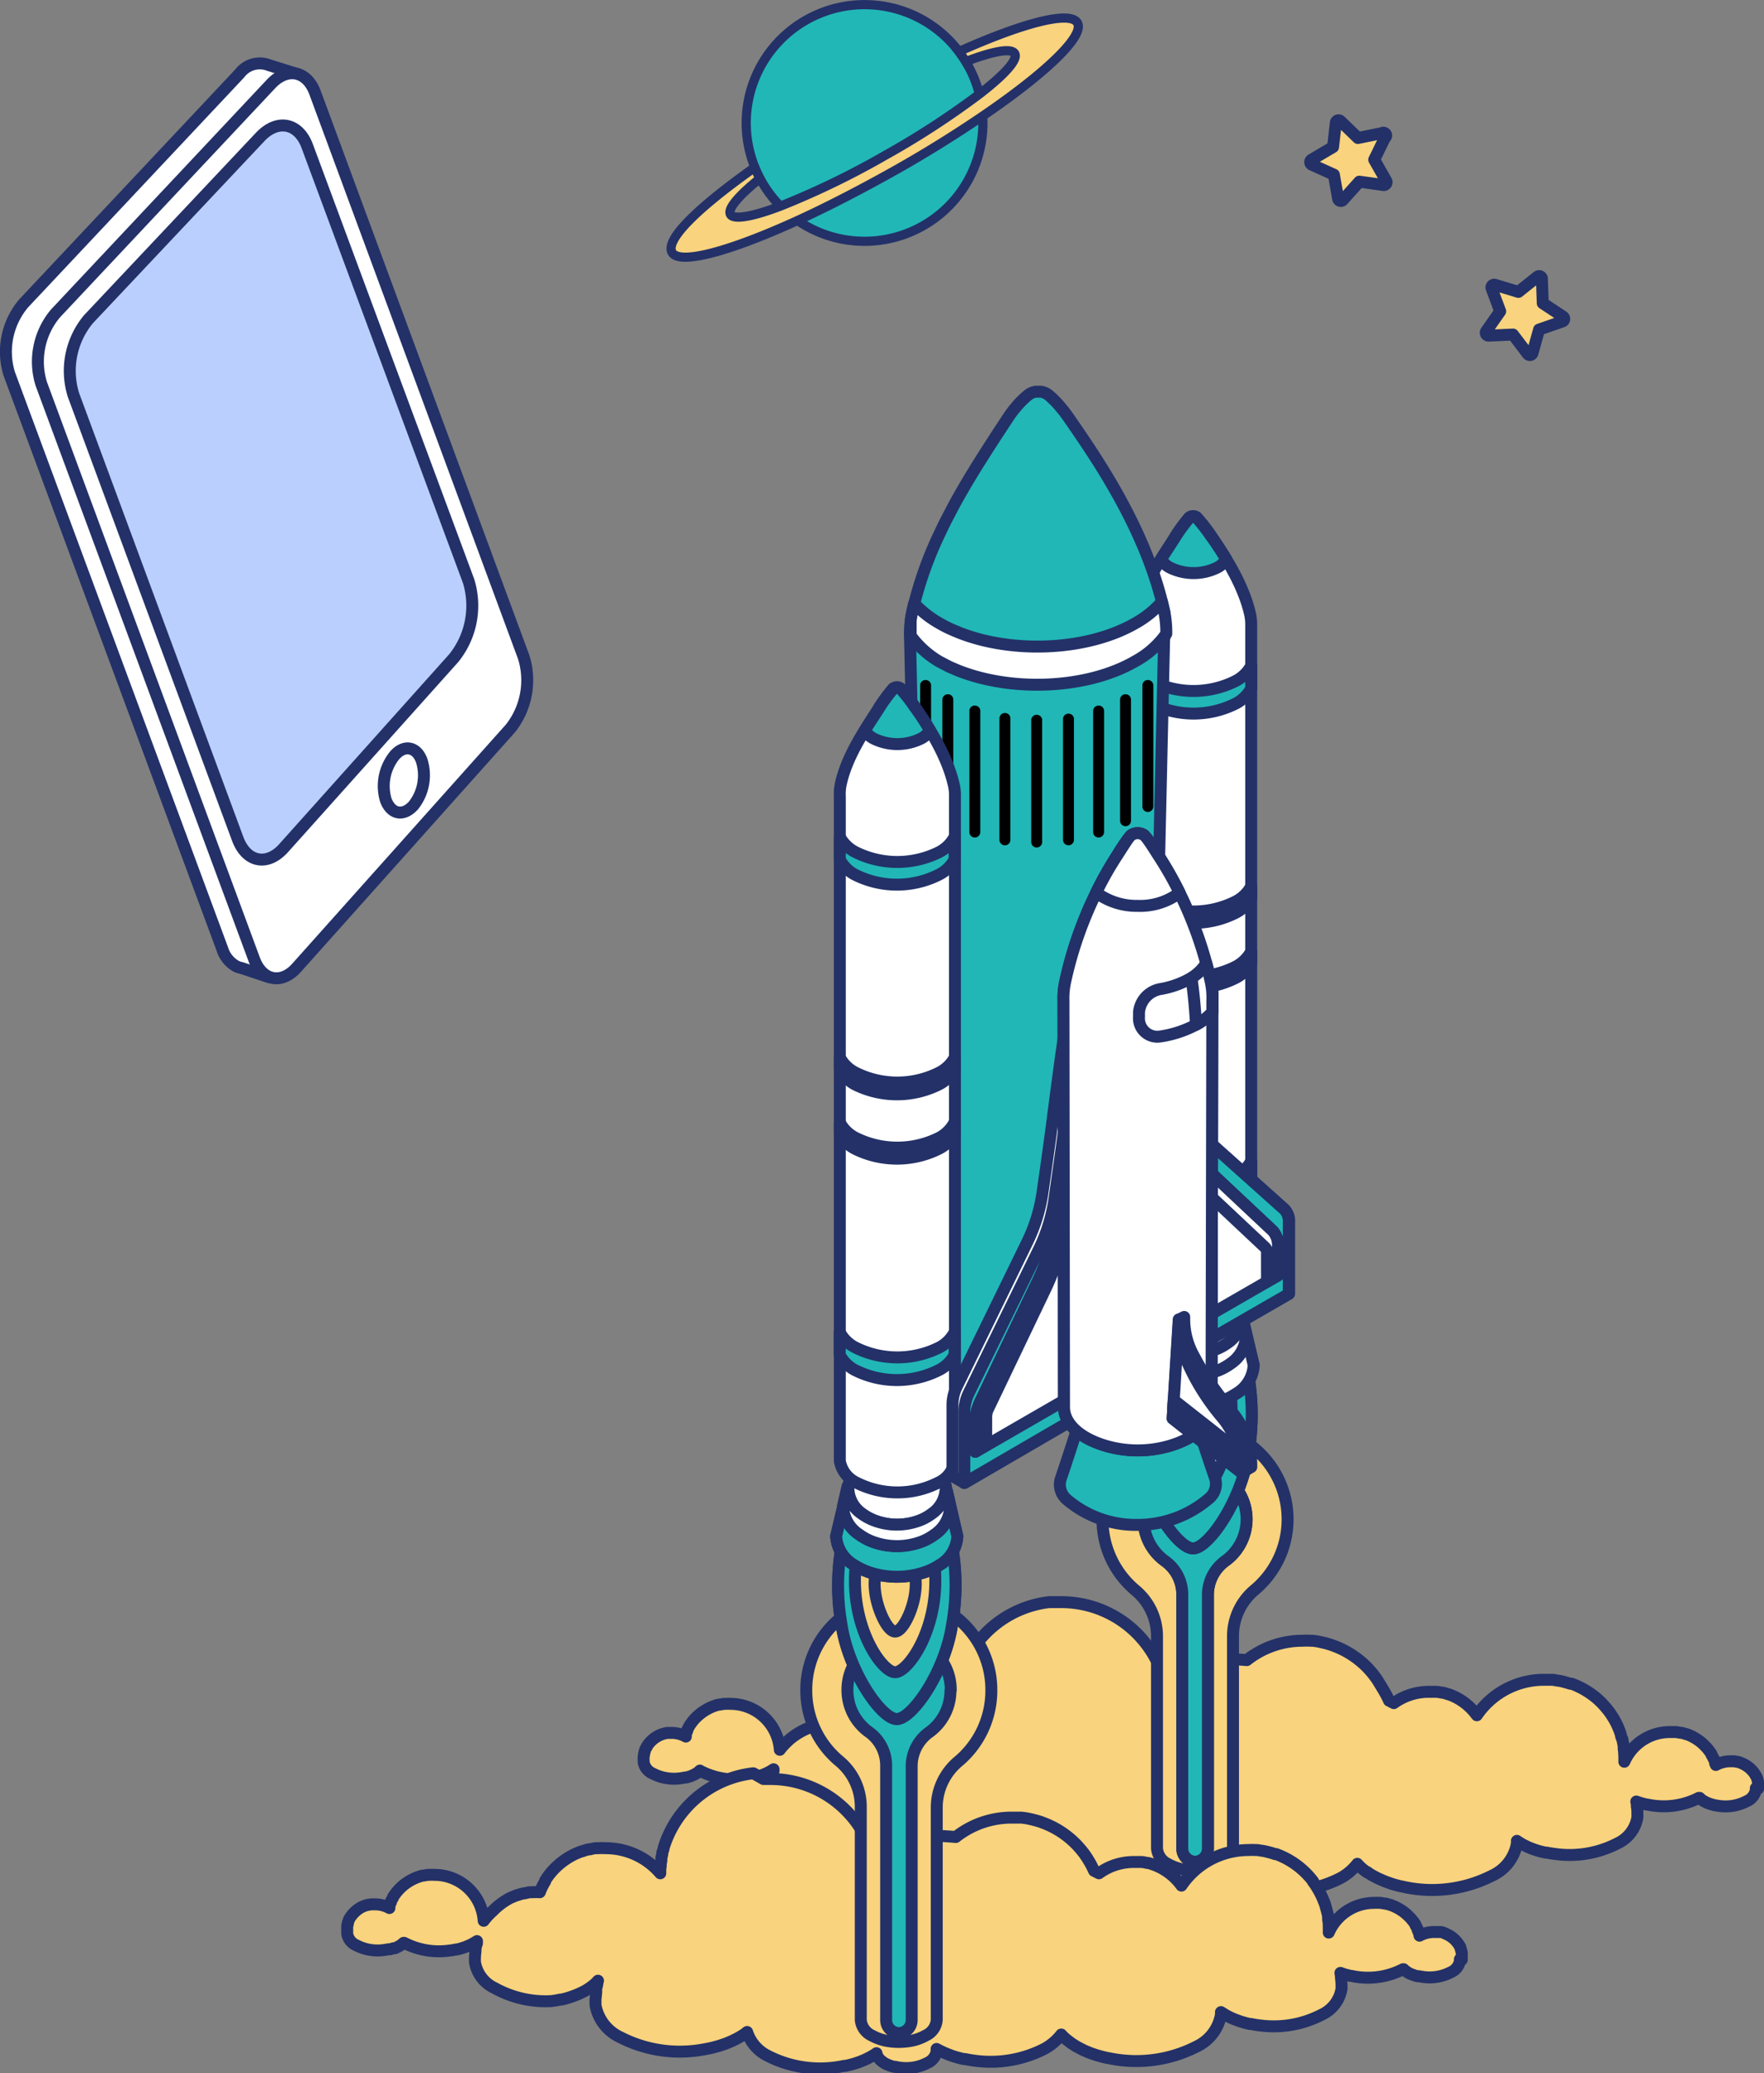
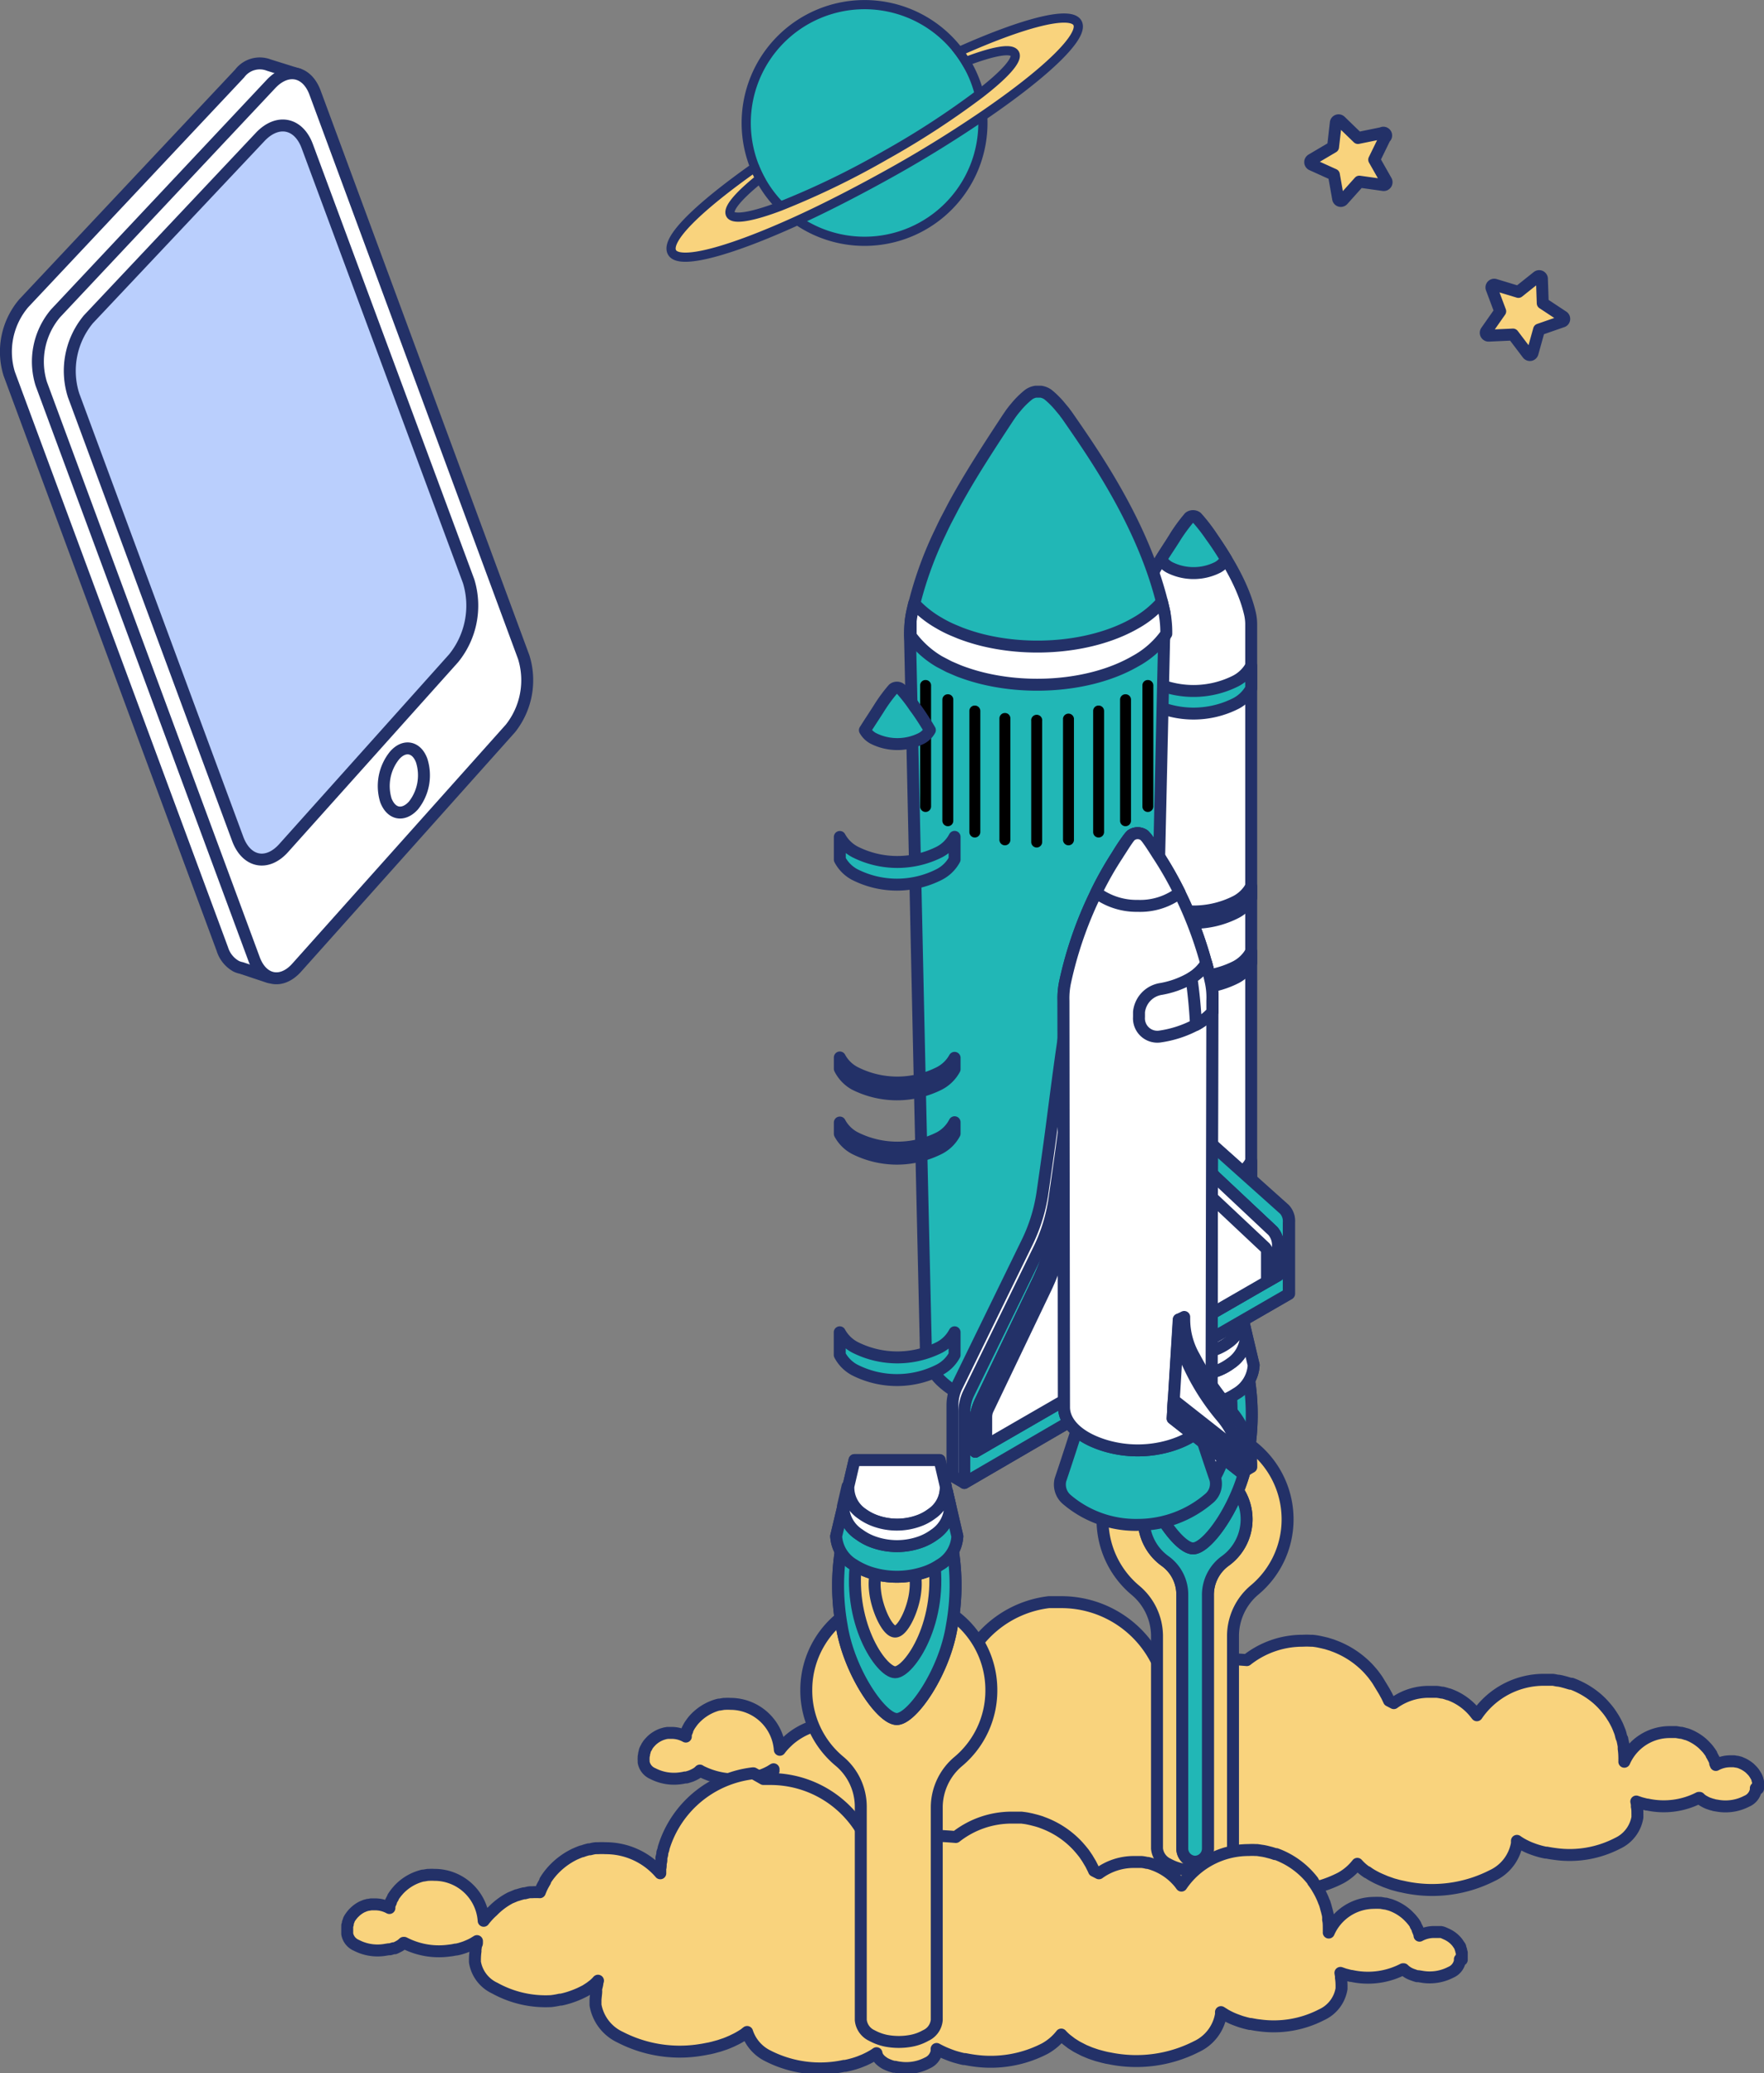
<svg xmlns="http://www.w3.org/2000/svg" viewBox="0 0 191.98 225.64">
  <rect x="0" y="0" width="191.98" height="225.64" fill="#808080" stroke="none" />
  <defs>
    <style>.cls-1,.cls-8,.cls-9{fill:#f9d37d;}.cls-1,.cls-2,.cls-3,.cls-4,.cls-6,.cls-7,.cls-8,.cls-9{stroke:#233168;}.cls-1,.cls-2,.cls-3{stroke-linecap:round;}.cls-1,.cls-2,.cls-3,.cls-4,.cls-6,.cls-9{stroke-linejoin:round;stroke-width:1.3px;}.cls-2,.cls-4{fill:#fff;}.cls-3,.cls-7{fill:#21b7b6;}.cls-5{fill:#bacffd;}.cls-6{fill:none;}.cls-7,.cls-8{stroke-miterlimit:10;}</style>
  </defs>
  <g id="レイヤー_2" data-name="レイヤー 2">
    <g id="レイヤー_1-2" data-name="レイヤー 1">
      <g id="Rocket">
        <g id="Smoke">
          <path class="cls-1" d="M191.33,194.67a1.84,1.84,0,0,0,0-.33s0-.06,0-.09,0-.16,0-.24a.29.29,0,0,0,0-.09c0-.08-.05-.16-.07-.23l0-.07a2.44,2.44,0,0,0-.1-.24s0,0,0,0l-.14-.24,0,0c-.05-.08-.1-.16-.16-.24l0,0a2.2,2.2,0,0,0-.2-.23h0l-.23-.23h0a3.61,3.61,0,0,0-.74-.48h0l-.32-.14h0l-.3-.08-.06,0-.28-.05h-.07l-.36,0a3.26,3.26,0,0,0-1.56.4s0-.09-.05-.13,0-.08,0-.12l-.16-.39a.56.56,0,0,0-.05-.08c-.07-.14-.14-.27-.22-.4l0-.06c-.09-.14-.18-.27-.28-.4l0,0a3.09,3.09,0,0,0-.33-.39h0c-.12-.13-.25-.26-.38-.38h0a5.47,5.47,0,0,0-1.22-.8h0a4.71,4.71,0,0,0-.52-.21l-.05,0a3.94,3.94,0,0,0-.49-.14l-.09,0-.47-.08-.12,0q-.3,0-.6,0a5.39,5.39,0,0,0-4.93,3.23v0a2.09,2.09,0,0,0,0-.25,1.93,1.93,0,0,0,0-.24,7,7,0,0,0-.07-.92c0-.08,0-.16,0-.24s-.07-.44-.12-.65,0-.16-.07-.24-.12-.42-.19-.63-.05-.13-.07-.19c-.09-.22-.17-.44-.27-.65l-.07-.14c-.11-.22-.23-.44-.36-.65l-.06-.09a7.66,7.66,0,0,0-.45-.66l0,0c-.18-.23-.36-.44-.55-.65h0c-.2-.22-.41-.42-.63-.62h0a9,9,0,0,0-2-1.32h0a8.41,8.41,0,0,0-.82-.35l-.14,0-.54-.16-.42-.11-.3-.06c-.22,0-.44-.08-.66-.1l-.17,0-.78,0a8.83,8.83,0,0,0-7.31,3.86l-.09-.11,0,0c-.13-.17-.26-.33-.4-.48h0a6.38,6.38,0,0,0-2.57-1.69l-.05,0a5.94,5.94,0,0,0-.6-.18l-.11,0a5,5,0,0,0-.56-.09l-.15,0c-.24,0-.48,0-.72,0a6.48,6.48,0,0,0-3.79,1.23l-.52-.27-.1-.21a5.28,5.28,0,0,0-.27-.53c-.06-.12-.13-.24-.2-.36L150,183c-.12-.2-.26-.39-.4-.58a.44.44,0,0,1-.08-.11c-.18-.23-.37-.45-.57-.67l0,0a8.7,8.7,0,0,0-.69-.67h0a9.78,9.78,0,0,0-3.14-1.86l-.15-.06-.61-.19-.47-.11-.32-.07a6.46,6.46,0,0,0-.75-.11l-.18,0a8.44,8.44,0,0,0-.87,0,9.77,9.77,0,0,0-6.08,2.11c-1.68-.14-3.42-.21-5.2-.21-1.6,0-3.16.06-4.67.17a11.6,11.6,0,0,0-10.29-6.27l-.64,0h-.13l-.53,0h-.08a11.57,11.57,0,0,0-9.7,8.15l0,0c0,.16-.09.33-.13.5a.29.29,0,0,0,0,.09c0,.15-.07.31-.1.46l0,.13c0,.15-.05.29-.07.44l0,.16c0,.15,0,.29,0,.44s0,.11,0,.16,0,.24,0,.36A7.79,7.79,0,0,0,98,182.6a8.27,8.27,0,0,0-.86.05l-.17,0c-.23,0-.46.07-.68.12l-.14,0c-.24.06-.48.13-.71.21l-.06,0a6.36,6.36,0,0,0-.76.31h0a7.59,7.59,0,0,0-1.77,1.18h0a7.14,7.14,0,0,0-.56.54h0a6.57,6.57,0,0,0-.48.57l0,0a5.57,5.57,0,0,0-.4.59.22.22,0,0,0,0,.08A5.39,5.39,0,0,0,91,187l-.06.12a4.89,4.89,0,0,0-.2.48h0a7.34,7.34,0,0,0-.81.05l-.17,0c-.22,0-.43.07-.65.12l-.12,0a4.87,4.87,0,0,0-.68.2l-.06,0a7.52,7.52,0,0,0-2.4,1.41h0c-.18.17-.36.34-.53.52h0a5.85,5.85,0,0,0-.45.54,5.39,5.39,0,0,0-5.37-5,5.83,5.83,0,0,0-.59,0l-.12,0-.47.08-.09,0a4.74,4.74,0,0,0-.5.15h0a5.46,5.46,0,0,0-2.12,1.4h0a4.12,4.12,0,0,0-.33.4l0,0c-.09.13-.19.26-.27.4a.1.1,0,0,1,0,0c-.07.13-.15.27-.21.4l0,.09c-.06.13-.11.26-.16.39a.61.61,0,0,1,0,.12s0,.08,0,.13a3.15,3.15,0,0,0-1.56-.4l-.36,0h-.07l-.29.05h0l-.3.09h0a3.22,3.22,0,0,0-1.06.62h0a2.5,2.5,0,0,0-.23.23h0c-.08.08-.14.16-.21.24v0l-.16.24,0,0c0,.08-.09.16-.13.25s0,0,0,0a2.29,2.29,0,0,0-.1.23l0,.08a1.55,1.55,0,0,0-.07.23.29.29,0,0,0,0,.09,1.69,1.69,0,0,0-.05.24s0,.05,0,.08a2,2,0,0,0,0,.34v.18a1.67,1.67,0,0,0,1,1.24,5,5,0,0,0,3,.51h0a4.37,4.37,0,0,0,.5-.09l.16,0,.36-.11.15-.05a4.91,4.91,0,0,0,.46-.22,1.92,1.92,0,0,0,.39-.27h0l.1-.1.07.05a8.25,8.25,0,0,0,4.92.84h0c.23,0,.45-.06.68-.11l.09,0c.22,0,.45-.1.66-.17h0a5.71,5.71,0,0,0,.58-.21l.14-.06a5.44,5.44,0,0,0,.54-.27l.34-.21a1,1,0,0,0,0,.16l-.06.2c0,.18-.07.36-.1.55a1.38,1.38,0,0,0,0,.2,6.48,6.48,0,0,0-.07.77v.41A3.81,3.81,0,0,0,85.5,198a11.33,11.33,0,0,0,6.77,1.16h0c.31,0,.62-.09.93-.15l.13,0c.31-.07.61-.15.91-.24h0c.28-.09.54-.19.8-.29l.19-.08c.25-.12.51-.24.75-.38l.48-.3,0,0c.13-.1.26-.19.37-.29l0,0a3.33,3.33,0,0,0,.46-.46c0,.07,0,.13-.05.2,0,.22-.09.45-.13.68s0,.16,0,.25c0,.31-.07.63-.08.95a3.38,3.38,0,0,0,0,.52,4.73,4.73,0,0,0,2.68,3.5,14.21,14.21,0,0,0,8.41,1.44h0c.35,0,.69-.09,1-.16l.33-.07.38-.08.41-.11.29-.08.65-.23.22-.08.48-.21.2-.09.62-.32c.21-.13.41-.25.6-.39l.08-.05.16-.13a4.43,4.43,0,0,0,2.25,2.6,12.26,12.26,0,0,0,7.3,1.25h0c.34,0,.67-.1,1-.16l.14,0c.33-.07.66-.15,1-.25h0c.29-.09.58-.2.85-.31l.21-.09a7.61,7.61,0,0,0,.81-.4l.52-.33,0,0,0,0a1.17,1.17,0,0,0,.23.54h0v0a1.9,1.9,0,0,0,.28.29h0a3.29,3.29,0,0,0,.39.27,3.22,3.22,0,0,0,.46.21l.15.06.36.11.16,0a4.37,4.37,0,0,0,.5.09h0a5,5,0,0,0,3-.5,1.66,1.66,0,0,0,.95-1.24.41.41,0,0,0,0-.18v-.05h0c.27.15.55.29.85.42l.21.09q.43.18.9.33h0c.33.1.68.19,1,.26l.14,0c.35.07.7.13,1.06.17h0a12.83,12.83,0,0,0,7.67-1.31,5.89,5.89,0,0,0,1.79-1.53,5.43,5.43,0,0,0,.54.53l0,0c.14.12.3.24.47.36s0,0,.06,0a5.66,5.66,0,0,0,.6.39c.2.11.4.22.62.32l.2.09.47.2a2.18,2.18,0,0,0,.23.09l.65.23.29.08.41.11.38.08.32.07a14.4,14.4,0,0,0,9.44-1.27,4.75,4.75,0,0,0,2.69-3.5v-.28l0,0,0,0a5.66,5.66,0,0,0,.48.31c.24.14.49.26.75.38l.19.08c.26.1.52.2.79.28h0a8.65,8.65,0,0,0,.91.23l.12,0c.31.06.62.11.94.15h0a11.33,11.33,0,0,0,6.77-1.16,3.81,3.81,0,0,0,2.16-2.82,1.41,1.41,0,0,0,0-.21,1.34,1.34,0,0,0,0-.2c0-.26,0-.52-.06-.77a1.18,1.18,0,0,0,0-.2,2,2,0,0,0-.06-.35l.47.16h0l.66.17h.09a8.4,8.4,0,0,0,5.59-.73l.08,0,.1.1h0a1.92,1.92,0,0,0,.39.27,3.13,3.13,0,0,0,.45.22l.15.05a2.26,2.26,0,0,0,.37.11l.16.05.5.08h0a5,5,0,0,0,3-.51,1.65,1.65,0,0,0,1-1.23v-.19Z" />
          <path class="cls-1" d="M140.13,165.35a10,10,0,0,1-3.55,7.66,6.56,6.56,0,0,0-2.39,5v23.18a2.06,2.06,0,0,1-1.21,1.69,5.3,5.3,0,0,1-1.52.56,7.43,7.43,0,0,1-2.82,0,5.43,5.43,0,0,1-1.51-.56,2.08,2.08,0,0,1-1.21-1.69V178a6.52,6.52,0,0,0-2.37-4.94,10,10,0,0,1-3.56-7.75,10.07,10.07,0,0,1,20.14.08Z" />
          <path class="cls-2" d="M135.67,165.35a5.59,5.59,0,0,1-2.37,4.57,4.57,4.57,0,0,0-1.84,3.74v27.52a1.43,1.43,0,0,1-1.39,1.44h0a1.43,1.43,0,0,1-1.4-1.44V173.59a4.48,4.48,0,0,0-1.84-3.67,5.6,5.6,0,0,1-2.36-4.73,5.68,5.68,0,0,1,5.39-5.46A5.62,5.62,0,0,1,135.67,165.35Z" />
          <path class="cls-3" d="M135.67,165.35a5.59,5.59,0,0,1-2.37,4.57,4.57,4.57,0,0,0-1.84,3.74v27.52a1.43,1.43,0,0,1-1.39,1.44h0a1.43,1.43,0,0,1-1.4-1.44V173.59a4.48,4.48,0,0,0-1.84-3.67,5.6,5.6,0,0,1-2.36-4.73,5.68,5.68,0,0,1,5.39-5.46A5.62,5.62,0,0,1,135.67,165.35Z" />
        </g>
        <g id="Smoke-2" data-name="Smoke">
          <path class="cls-1" d="M159.09,213.29c0-.12,0-.23,0-.34s0-.06,0-.09,0-.16,0-.24l0-.09a2,2,0,0,0-.07-.23l0-.07-.09-.24,0-.05c0-.08-.08-.16-.13-.24l0,0-.17-.25h0a2.54,2.54,0,0,0-.2-.24h0a3.12,3.12,0,0,0-1-.71h0l-.31-.14h0a1.49,1.49,0,0,0-.3-.09l-.05,0-.29,0h-.07l-.36,0a3.32,3.32,0,0,0-1.56.4s0-.08,0-.13a1.17,1.17,0,0,0-.05-.11c-.05-.14-.1-.27-.16-.4a.3.3,0,0,1,0-.08c-.07-.14-.14-.27-.22-.4l0-.06a3.51,3.51,0,0,0-.27-.4l0,0c-.11-.13-.22-.27-.34-.39h0c-.13-.13-.25-.26-.39-.38h0a5.32,5.32,0,0,0-1.74-1l0,0-.5-.14-.09,0-.47-.08-.12,0a5.68,5.68,0,0,0-.59,0,5.39,5.39,0,0,0-4.94,3.23s0,0,0,0a2,2,0,0,0,0-.25,1.93,1.93,0,0,0,0-.24c0-.31,0-.62-.07-.92a2,2,0,0,0,0-.24c0-.22-.07-.44-.12-.65a2.17,2.17,0,0,0-.07-.24q-.07-.31-.18-.63c0-.07-.06-.13-.08-.19a6.14,6.14,0,0,0-.27-.64l-.07-.15c-.11-.22-.23-.44-.36-.65a.41.41,0,0,0-.05-.09,7.66,7.66,0,0,0-.45-.66l0-.05a8.24,8.24,0,0,0-.55-.65h0a8.93,8.93,0,0,0-3.45-2.29l-.13,0a5.6,5.6,0,0,0-.54-.17l-.43-.11-.29-.06-.67-.1h-.16a6.85,6.85,0,0,0-.79,0,8.81,8.81,0,0,0-7.3,3.87l-.09-.12,0,0a4.63,4.63,0,0,0-.4-.48h0c-.15-.16-.3-.31-.46-.45h0a6.49,6.49,0,0,0-2.11-1.24l0,0a5.76,5.76,0,0,0-.59-.18l-.11,0a3.78,3.78,0,0,0-.57-.1l-.15,0c-.23,0-.47,0-.71,0a6.43,6.43,0,0,0-3.79,1.23l-.53-.27-.09-.2q-.14-.28-.27-.54l-.21-.35-.16-.27c-.13-.19-.26-.39-.4-.58l-.09-.11c-.18-.23-.37-.45-.57-.67l0,0a9.77,9.77,0,0,0-3.83-2.53l-.15-.06q-.3-.1-.6-.18l-.47-.12-.33-.07c-.24-.05-.49-.08-.74-.11l-.18,0c-.29,0-.58,0-.88,0a9.81,9.81,0,0,0-6.08,2.11c-1.68-.14-3.42-.21-5.2-.21-1.59,0-3.15.06-4.67.17a11.58,11.58,0,0,0-10.29-6.27l-.64,0h-.13L82,193h-.08a11.56,11.56,0,0,0-9.7,8.14v0c0,.16-.1.33-.14.5a.29.29,0,0,1,0,.09c0,.15-.07.31-.1.46l0,.14c0,.14,0,.29-.07.43a.78.78,0,0,1,0,.16c0,.15,0,.3-.05.44s0,.11,0,.16,0,.24,0,.36a7.81,7.81,0,0,0-5.93-2.73,8.11,8.11,0,0,0-.86,0l-.18,0c-.23,0-.46.07-.68.12l-.13,0a5.48,5.48,0,0,0-.72.22l-.06,0c-.26.09-.51.2-.76.31h0a7.92,7.92,0,0,0-2.33,1.72h0c-.17.18-.33.38-.48.57l0,0c-.14.19-.28.39-.4.59l0,.08c-.11.19-.22.38-.32.58l-.06.12c-.07.16-.14.32-.2.48h0a7.37,7.37,0,0,0-.82,0l-.17,0c-.22,0-.43.07-.64.12l-.13,0c-.23.06-.46.12-.68.2l-.06,0-.72.3h0A7.57,7.57,0,0,0,53.61,208h0a6.26,6.26,0,0,0-.52.51h0c-.16.18-.31.35-.45.54a5.37,5.37,0,0,0-5.36-5,5.68,5.68,0,0,0-.59,0l-.13,0-.47.08-.09,0c-.17.05-.33.09-.49.15l0,0a5.28,5.28,0,0,0-2.13,1.4h0c-.11.13-.23.26-.33.4l0,0c-.1.13-.19.26-.28.4l0,.06c-.08.12-.15.26-.22.39l0,.09c-.06.13-.12.26-.17.39s0,.08,0,.12,0,.09,0,.13a3.26,3.26,0,0,0-1.56-.4l-.35,0h-.08l-.28.05-.06,0-.3.08h0l-.32.13h0a3.33,3.33,0,0,0-.73.49h0l-.24.23h0l-.2.24v0l-.17.24,0,0a1.83,1.83,0,0,0-.13.24l0,.05a2.44,2.44,0,0,0-.1.24l0,.07c0,.07,0,.15-.07.23a.29.29,0,0,1,0,.09c0,.08,0,.16,0,.24s0,.06,0,.09,0,.22,0,.33v.18a1.67,1.67,0,0,0,1,1.24,5,5,0,0,0,3,.51h0l.5-.08.16,0,.37-.11.15,0a4.71,4.71,0,0,0,.45-.22,1.92,1.92,0,0,0,.39-.27h0l.11-.1.07,0a8.2,8.2,0,0,0,4.91.84h0a5.2,5.2,0,0,0,.67-.11l.09,0a4.55,4.55,0,0,0,.66-.17h0a4.79,4.79,0,0,0,.57-.21l.14-.06a4.53,4.53,0,0,0,.54-.27l.34-.21c0,.05,0,.11,0,.16s0,.14-.05.2-.08.37-.11.55l0,.2a6.65,6.65,0,0,0-.06.77,1.48,1.48,0,0,0,0,.21,1.34,1.34,0,0,0,0,.2,3.8,3.8,0,0,0,2.16,2.83A11.4,11.4,0,0,0,60,217.79h0a9,9,0,0,0,.93-.16l.13,0a9.36,9.36,0,0,0,.91-.24h0c.27-.09.53-.18.79-.29L63,217c.26-.12.51-.24.75-.37l.48-.31,0,0,.38-.29v0a4.11,4.11,0,0,0,.47-.46l-.06.2c0,.22-.09.45-.13.68s0,.17,0,.25c0,.31-.07.63-.08,1v.52a4.77,4.77,0,0,0,2.69,3.5,14.17,14.17,0,0,0,8.4,1.44h0c.34-.05.68-.1,1-.17l.33-.06.38-.09.4-.11.29-.08.65-.22.23-.09.47-.2.2-.1c.22-.1.43-.21.62-.32s.42-.25.61-.38l.06-.06.17-.13a4.42,4.42,0,0,0,2.26,2.6,12.47,12.47,0,0,0,8.3,1.09l.13,0c.34-.07.67-.15,1-.25h0a8,8,0,0,0,.86-.31l.2-.08c.28-.13.55-.26.81-.41a4.59,4.59,0,0,0,.52-.33l0,0,0,0a1.19,1.19,0,0,0,.24.54h0a1.9,1.9,0,0,0,.28.29h0a4.17,4.17,0,0,0,.38.27,3.82,3.82,0,0,0,.46.21l.15.06.37.11.16,0a4,4,0,0,0,.5.09h0a5,5,0,0,0,3-.51,1.71,1.71,0,0,0,1-1.24V223s0,0,0,0h0c.27.15.56.29.85.42l.22.09c.29.12.58.23.89.33h0c.34.1.68.19,1,.26l.15,0c.34.07.7.13,1,.17h0a12.82,12.82,0,0,0,7.67-1.31,5.89,5.89,0,0,0,1.79-1.53,5.57,5.57,0,0,0,.55.53v0l.47.36.06.05.6.38.62.32.2.1.48.2.22.09.65.22.29.08.41.11.38.09.33.06a14.42,14.42,0,0,0,9.44-1.27,4.73,4.73,0,0,0,2.68-3.5,2.26,2.26,0,0,0,0-.26v0l0,0,0,0,.48.3c.24.14.49.26.75.38l.19.08c.26.1.52.2.8.29h0c.3.09.6.17.91.24l.13,0c.31.06.62.12.93.15h0a11.33,11.33,0,0,0,6.77-1.16,3.77,3.77,0,0,0,2.16-2.82,1.34,1.34,0,0,0,0-.2,1.41,1.41,0,0,0,0-.21,4.9,4.9,0,0,0-.06-.77l0-.2-.06-.35.46.16h0l.66.17h.09c.23.05.45.09.68.12h0a8.33,8.33,0,0,0,4.92-.85l.07,0a.94.94,0,0,1,.1.1h0a3.89,3.89,0,0,0,.39.28,3.22,3.22,0,0,0,.46.21l.15.05c.12.05.24.08.36.12l.17,0,.49.08h0a5,5,0,0,0,3-.5,1.66,1.66,0,0,0,1-1.24.41.41,0,0,0,0-.18Z" />
          <path class="cls-1" d="M107.89,184a10.06,10.06,0,0,1-3.55,7.67,6.54,6.54,0,0,0-2.39,5v23.18a2.06,2.06,0,0,1-1.21,1.69,5.09,5.09,0,0,1-1.52.56,7.38,7.38,0,0,1-2.81,0,5.61,5.61,0,0,1-1.52-.56,2.08,2.08,0,0,1-1.21-1.69V196.57a6.46,6.46,0,0,0-2.37-4.93,10,10,0,0,1-3.56-7.76,10.07,10.07,0,0,1,20.14.08Z" />
-           <path class="cls-3" d="M103.44,184a5.59,5.59,0,0,1-2.37,4.57,4.56,4.56,0,0,0-1.85,3.74v27.52a1.42,1.42,0,0,1-1.39,1.44h0a1.42,1.42,0,0,1-1.39-1.44V192.2a4.48,4.48,0,0,0-1.84-3.67,5.6,5.6,0,0,1-2.37-4.73,5.62,5.62,0,0,1,11.24.16Z" />
        </g>
        <g id="Rocket-2" data-name="Rocket">
          <path class="cls-2" d="M135.91,150l-6.07-1.58L123.77,150a24.73,24.73,0,0,0,.07,8.34c.79,5.09,4.34,10.18,6,10.18s5.2-5.09,6-10.18A24.73,24.73,0,0,0,135.91,150Z" />
          <path class="cls-3" d="M135.91,150l-6.07-1.58L123.77,150a24.73,24.73,0,0,0,.07,8.34c.79,5.09,4.34,10.18,6,10.18s5.2-5.09,6-10.18A24.73,24.73,0,0,0,135.91,150Z" />
          <path class="cls-2" d="M133.81,150.68h-8.3c-1.19,7.17,2.62,12.68,4.15,12.68S135,157.85,133.81,150.68Z" />
          <path class="cls-2" d="M129.66,150.68h1.42a6.29,6.29,0,0,1,.77,3.83c-.17,1.94-1.34,4.45-2.19,4.45s-2-2.51-2.2-4.45a6.25,6.25,0,0,1,.78-3.83h1.42" />
-           <path class="cls-2" d="M135.16,143.16l-.67-2.86h-9.31l-.66,2.86a3.47,3.47,0,0,0,1.55,3,5.45,5.45,0,0,0,1.3.71,7,7,0,0,0,5,0,5.48,5.48,0,0,0,1.28-.7A3.47,3.47,0,0,0,135.16,143.16Z" />
          <path class="cls-2" d="M135.16,143.16l-.67-2.86h-9.31l-.66,2.86a3.47,3.47,0,0,0,1.55,3,5.45,5.45,0,0,0,1.3.71,7,7,0,0,0,5,0,5.48,5.48,0,0,0,1.28-.7A3.47,3.47,0,0,0,135.16,143.16Z" />
          <path class="cls-2" d="M135.29,143.72l.07.28.29,1.23a3.81,3.81,0,0,1-1.7,3.17,6,6,0,0,1-1.41.77,7.61,7.61,0,0,1-5.38,0,6.18,6.18,0,0,1-1.43-.78,3.82,3.82,0,0,1-1.7-3.18l-.78,3.35h0a3.83,3.83,0,0,0,1.93,3.12,7.28,7.28,0,0,0,1.68.82,9.58,9.58,0,0,0,6,0,7.23,7.23,0,0,0,1.65-.81,3.83,3.83,0,0,0,1.93-3.12Z" />
          <path class="cls-2" d="M135.29,143.72l.07.28.29,1.23a3.81,3.81,0,0,1-1.7,3.17,6,6,0,0,1-1.41.77,7.61,7.61,0,0,1-5.38,0,6.18,6.18,0,0,1-1.43-.78,3.82,3.82,0,0,1-1.7-3.18l-.78,3.35h0a3.83,3.83,0,0,0,1.93,3.12,7.28,7.28,0,0,0,1.68.82,9.58,9.58,0,0,0,6,0,7.23,7.23,0,0,0,1.65-.81,3.83,3.83,0,0,0,1.93-3.12Z" />
          <path class="cls-2" d="M135.36,144l-.07-.28-.13-.56a3.47,3.47,0,0,1-1.55,3,5.48,5.48,0,0,1-1.28.7,7,7,0,0,1-5,0,5.45,5.45,0,0,1-1.3-.71,3.47,3.47,0,0,1-1.55-3l-.49,2.06a3.82,3.82,0,0,0,1.7,3.18,6.18,6.18,0,0,0,1.43.78,7.61,7.61,0,0,0,5.38,0,6,6,0,0,0,1.41-.77,3.81,3.81,0,0,0,1.7-3.17Z" />
          <path class="cls-2" d="M136.17,67.9a5.31,5.31,0,0,0-.15-1.19c-.82-3.47-3.12-6.75-4.22-8.41a18.28,18.28,0,0,0-1.56-2,.68.68,0,0,0-.8,0,18.24,18.24,0,0,0-1.48,2c-1,1.71-3.58,5.08-4.25,8.58a4.31,4.31,0,0,0-.07,1.19s0,72.26,0,72.08v.18h0a0,0,0,0,0,0,0,3.23,3.23,0,0,0,1.82,2.37,9.83,9.83,0,0,0,8.87,0,3.12,3.12,0,0,0,1.84-2.6Z" />
          <path class="cls-3" d="M134.51,105.19a10.21,10.21,0,0,1-9.23,0,4,4,0,0,1-1.65-1.63v1.23a4,4,0,0,0,1.65,1.63,10.21,10.21,0,0,0,9.23,0,4,4,0,0,0,1.66-1.63v-1.23A4.06,4.06,0,0,1,134.51,105.19Z" />
          <path class="cls-2" d="M134.51,128a10.21,10.21,0,0,1-9.23,0,3.93,3.93,0,0,1-1.65-1.64v2.46a3.93,3.93,0,0,0,1.65,1.64,10.21,10.21,0,0,0,9.23,0,4,4,0,0,0,1.66-1.63v-2.46A4.06,4.06,0,0,1,134.51,128Z" />
          <path class="cls-3" d="M134.51,98.1a10.21,10.21,0,0,1-9.23,0,4.08,4.08,0,0,1-1.65-1.62v1.23a4,4,0,0,0,1.65,1.62,10.15,10.15,0,0,0,9.23,0,4,4,0,0,0,1.66-1.63V96.47A4,4,0,0,1,134.51,98.1Z" />
          <path class="cls-3" d="M134.51,74.1a10.21,10.21,0,0,1-9.23,0,4,4,0,0,1-1.64-1.62v2.46a4,4,0,0,0,1.64,1.62,10.21,10.21,0,0,0,9.23,0,4,4,0,0,0,1.66-1.63V72.47A4.06,4.06,0,0,1,134.51,74.1Z" />
          <path class="cls-3" d="M133.44,60.85a2.34,2.34,0,0,1-.92.9,5.82,5.82,0,0,1-5.24,0,2.39,2.39,0,0,1-.92-.89c.63-1,1.22-1.86,1.6-2.49a19.44,19.44,0,0,1,1.48-2,.76.76,0,0,1,.4-.13.7.7,0,0,1,.4.12,19.11,19.11,0,0,1,1.56,2C132.22,58.93,132.82,59.81,133.44,60.85Z" />
          <path class="cls-3" d="M119.27,149c-1.24,4-2.51,8.06-3.86,12.06a2.14,2.14,0,0,0,.73,2.17,11.57,11.57,0,0,0,7.7,2.73,11.88,11.88,0,0,0,7.7-2.84,2.07,2.07,0,0,0,.73-2.14C130.9,157,129.64,153,128.41,149Z" />
          <path class="cls-3" d="M126.73,66.67c-1.92-9-7.52-17-10.45-21.24h0c-.11-.16-.23-.33-.36-.49l-.08-.12-.4-.48h0a9.53,9.53,0,0,0-1.39-1.4,1.88,1.88,0,0,0-.76-.31l-.29,0h0l-.28,0a1.83,1.83,0,0,0-.76.31,9,9,0,0,0-1.39,1.37c-.21.24-.41.5-.59.75l-.26.38c-1,1.52-2.3,3.49-3.72,5.79l-.57.94c-.53.89-1.06,1.81-1.59,2.78-.26.49-.52,1-.78,1.49s-.5,1-.73,1.49a40.46,40.46,0,0,0-3.06,8.75c-.05.25-.1.5-.13.76s-.07.51-.09.76a13.19,13.19,0,0,0,0,1.54L100.17,121l.59,25.65c0,.15,0,.3,0,.45a.59.59,0,0,1,0,.14c0,.1,0,.2.06.3a.85.85,0,0,0,0,.17,2.76,2.76,0,0,0,.08.27l.06.18c0,.09.07.17.1.25l.09.19.13.24.11.19.15.23c0,.06.09.13.14.2s.12.14.18.21.19.23.29.34l.22.23.24.22.18.16.27.22.2.15.3.21.22.15.32.2.24.14.36.19.24.12.39.2.23.1a17.84,17.84,0,0,0,2,.73,18.77,18.77,0,0,0,10.71,0,17.23,17.23,0,0,0,2.35-.89l.6-.3.2-.11.38-.22.21-.13.33-.23.18-.12c.13-.09.24-.19.36-.28l.11-.09a4.89,4.89,0,0,0,.41-.37l.12-.11a3.45,3.45,0,0,0,.26-.28l.13-.14.2-.26.12-.15.19-.29.07-.12a4.23,4.23,0,0,0,.23-.41l0-.09a3.45,3.45,0,0,0,.14-.34s0-.09,0-.14.06-.19.08-.29,0-.1,0-.15,0-.2,0-.3a.68.68,0,0,1,0-.14c0-.14,0-.28,0-.42h0l1.75-77A13,13,0,0,0,126.73,66.67Z" />
          <path class="cls-2" d="M126.73,66.67l-.27-1.17a11,11,0,0,1-2.88,2.32c-4.51,2.6-11.15,3.21-16.67,1.84a21,21,0,0,1-2.44-.77l-.24-.1c-.31-.13-.61-.25-.91-.39s-.75-.37-1.1-.58a11.4,11.4,0,0,1-2.73-2.15c-.08.33-.16.66-.23,1s-.11.6-.15.91c0,0,0,.08,0,.12h0c0,.15,0,.29,0,.44s0,.23,0,.34h0s0,.1,0,.15h0c0,.19,0,.38,0,.56A10.36,10.36,0,0,0,102.22,72l1.07.56.79.34.31.13c.36.14.72.26,1.08.38l0,0c5.76,1.86,13.17,1.39,18.06-1.43a10,10,0,0,0,3.4-3A11.4,11.4,0,0,0,126.73,66.67Z" />
          <path d="M112.83,92.24a.6.6,0,0,1-.6-.6V78.47a.6.6,0,1,1,1.19,0V91.64A.6.6,0,0,1,112.83,92.24Z" />
          <path d="M116.28,92a.6.6,0,0,1-.59-.6V78.19a.6.6,0,0,1,1.19,0V91.36A.6.6,0,0,1,116.28,92Z" />
          <path d="M119.56,91.15a.59.59,0,0,1-.59-.59V77.38a.58.58,0,0,1,.59-.59.59.59,0,0,1,.6.59V90.56A.6.6,0,0,1,119.56,91.15Z" />
          <path d="M122.49,89.92a.59.59,0,0,1-.59-.6V76.15a.58.58,0,0,1,.59-.59.59.59,0,0,1,.6.59V89.32A.6.6,0,0,1,122.49,89.92Z" />
          <path d="M124.92,88.37a.59.59,0,0,1-.59-.59V74.6a.58.58,0,0,1,.59-.59.59.59,0,0,1,.6.59V87.78A.6.6,0,0,1,124.92,88.37Z" />
          <path d="M109.37,92a.59.59,0,0,0,.59-.6V78.19a.58.58,0,0,0-.59-.59.59.59,0,0,0-.6.59V91.36A.6.6,0,0,0,109.37,92Z" />
          <path d="M106.09,91.15a.6.6,0,0,0,.6-.59V77.38a.59.59,0,0,0-.6-.59.58.58,0,0,0-.59.59V90.56A.59.59,0,0,0,106.09,91.15Z" />
          <path d="M103.16,89.92a.59.59,0,0,0,.59-.6V76.15a.58.58,0,0,0-.59-.59.59.59,0,0,0-.6.59V89.32A.6.6,0,0,0,103.16,89.92Z" />
          <path d="M100.73,88.37a.6.6,0,0,0,.6-.59V74.6a.59.59,0,0,0-.6-.59.58.58,0,0,0-.59.59V87.78A.59.59,0,0,0,100.73,88.37Z" />
          <path class="cls-2" d="M103.67,168.56,97.6,167l-6.06,1.57a24.53,24.53,0,0,0,.06,8.34c.8,5.09,4.34,10.18,6,10.18s5.21-5.09,6-10.18A24.41,24.41,0,0,0,103.67,168.56Z" />
          <path class="cls-3" d="M103.67,168.56,97.6,167l-6.06,1.57a24.53,24.53,0,0,0,.06,8.34c.8,5.09,4.34,10.18,6,10.18s5.21-5.09,6-10.18A24.41,24.41,0,0,0,103.67,168.56Z" />
          <path class="cls-1" d="M101.57,169.29h-8.3C92.08,176.46,95.89,182,97.42,182S102.76,176.46,101.57,169.29Z" />
          <path class="cls-1" d="M97.42,169.29h1.42a6.25,6.25,0,0,1,.78,3.83c-.18,1.94-1.34,4.45-2.2,4.45s-2-2.51-2.19-4.45a6.29,6.29,0,0,1,.77-3.83h1.42" />
          <path class="cls-2" d="M102.93,161.77l-.67-2.86H93l-.67,2.86a3.46,3.46,0,0,0,1.55,3,5.71,5.71,0,0,0,1.31.71,7,7,0,0,0,5,0,5.22,5.22,0,0,0,1.27-.7A3.47,3.47,0,0,0,102.93,161.77Z" />
          <path class="cls-2" d="M102.93,161.77l-.67-2.86H93l-.67,2.86a3.46,3.46,0,0,0,1.55,3,5.71,5.71,0,0,0,1.31.71,7,7,0,0,0,5,0,5.22,5.22,0,0,0,1.27-.7A3.47,3.47,0,0,0,102.93,161.77Z" />
          <path class="cls-2" d="M103.06,162.33l.06.29.29,1.23a3.8,3.8,0,0,1-1.7,3.16,6,6,0,0,1-1.4.77,7.61,7.61,0,0,1-5.38,0A6,6,0,0,1,93.5,167a3.77,3.77,0,0,1-1.7-3.17L91,167.19h0a3.88,3.88,0,0,0,1.93,3.12,7.9,7.9,0,0,0,1.68.81,9.51,9.51,0,0,0,6,0,6.82,6.82,0,0,0,1.65-.8,3.85,3.85,0,0,0,1.93-3.12Z" />
          <path class="cls-3" d="M103.06,162.33l.06.29.29,1.23a3.8,3.8,0,0,1-1.7,3.16,6,6,0,0,1-1.4.77,7.61,7.61,0,0,1-5.38,0A6,6,0,0,1,93.5,167a3.77,3.77,0,0,1-1.7-3.17L91,167.19h0a3.88,3.88,0,0,0,1.93,3.12,7.9,7.9,0,0,0,1.68.81,9.51,9.51,0,0,0,6,0,6.82,6.82,0,0,0,1.65-.8,3.85,3.85,0,0,0,1.93-3.12Z" />
          <path class="cls-2" d="M103.12,162.62l-.06-.29-.13-.56a3.47,3.47,0,0,1-1.56,3,5.22,5.22,0,0,1-1.27.7,7,7,0,0,1-5,0,5.71,5.71,0,0,1-1.31-.71,3.46,3.46,0,0,1-1.55-3l-.48,2.07A3.77,3.77,0,0,0,93.5,167a6,6,0,0,0,1.43.78,7.61,7.61,0,0,0,5.38,0,6,6,0,0,0,1.4-.77,3.8,3.8,0,0,0,1.7-3.16Z" />
-           <path class="cls-2" d="M103.93,86.51a4.66,4.66,0,0,0-.15-1.18c-.81-3.48-3.12-6.76-4.22-8.42a17.13,17.13,0,0,0-1.56-2,.68.68,0,0,0-.4-.12.8.8,0,0,0-.4.14,20.76,20.76,0,0,0-1.48,2c-1,1.71-3.57,5.08-4.25,8.58a5.25,5.25,0,0,0-.07,1.19s0,72.26,0,72.09a.43.43,0,0,1,0,0V159h0s0,0,0,0a3.23,3.23,0,0,0,1.82,2.37,9.85,9.85,0,0,0,8.88,0,3.09,3.09,0,0,0,1.83-2.6Z" />
          <path class="cls-3" d="M102.27,123.8a10.21,10.21,0,0,1-9.23,0,3.94,3.94,0,0,1-1.64-1.63v1.23A3.94,3.94,0,0,0,93,125a10.21,10.21,0,0,0,9.23,0,3.94,3.94,0,0,0,1.66-1.63v-1.23A3.94,3.94,0,0,1,102.27,123.8Z" />
          <path class="cls-3" d="M102.27,146.63a10.21,10.21,0,0,1-9.23,0A4,4,0,0,1,91.39,145v2.46A3.93,3.93,0,0,0,93,149.09a10.15,10.15,0,0,0,9.23,0,3.94,3.94,0,0,0,1.66-1.63V145A3.94,3.94,0,0,1,102.27,146.63Z" />
          <path class="cls-3" d="M102.27,116.71a10.15,10.15,0,0,1-9.23,0,3.92,3.92,0,0,1-1.64-1.62v1.23A4,4,0,0,0,93,118a10.21,10.21,0,0,0,9.23,0,4,4,0,0,0,1.66-1.64v-1.23A3.94,3.94,0,0,1,102.27,116.71Z" />
          <path class="cls-3" d="M102.27,92.71a10.21,10.21,0,0,1-9.23,0,4,4,0,0,1-1.64-1.62v2.46A3.92,3.92,0,0,0,93,95.17a10.15,10.15,0,0,0,9.23,0,3.94,3.94,0,0,0,1.66-1.63V91.08A3.94,3.94,0,0,1,102.27,92.71Z" />
          <path class="cls-3" d="M101.2,79.46a2.21,2.21,0,0,1-.92.9,5.82,5.82,0,0,1-5.24,0,2.29,2.29,0,0,1-.91-.89c.63-1,1.21-1.86,1.6-2.49a17,17,0,0,1,1.48-2,.64.64,0,0,1,.39-.14.68.68,0,0,1,.4.12,17.13,17.13,0,0,1,1.56,2C100,77.54,100.59,78.42,101.2,79.46Z" />
-           <path class="cls-2" d="M139.8,131.6l-7.66-6.85a5.93,5.93,0,0,1-1.65-3.44c-.25-1.44-.59-3.41-.92-5.49-.82-5.19-1.68-11.06-2-10.86,0,0-1-.89-1.28-.75v43.18l1.28.74,12.73-7.34V133A1.89,1.89,0,0,0,139.8,131.6Z" />
+           <path class="cls-2" d="M139.8,131.6l-7.66-6.85a5.93,5.93,0,0,1-1.65-3.44c-.25-1.44-.59-3.41-.92-5.49-.82-5.19-1.68-11.06-2-10.86,0,0-1-.89-1.28-.75v43.18l1.28.74,12.73-7.34V133A1.89,1.89,0,0,0,139.8,131.6" />
          <path class="cls-3" d="M127.55,105c.34-.2,1.2,5.67,2,10.86.33,2.08.67,4.05.92,5.49a5.93,5.93,0,0,0,1.65,3.44l7.66,6.85a1.89,1.89,0,0,1,.48,1.43v7.76l-12.73,7.34Z" />
          <path class="cls-2" d="M127.55,115.65l.75-.44c.29-.16.54,0,.6.39l1.1,6.54.3,1.76a7.31,7.31,0,0,0,1.94,4.17l6.29,5.91a2.38,2.38,0,0,1,.55,1.71v3.12l-11.53,6.65Z" />
          <path class="cls-2" d="M127.55,115.65l.75-.44c.29-.16.54,0,.6.39l1.1,6.54.3,1.76a7.31,7.31,0,0,0,1.94,4.17l6.29,5.91a2.38,2.38,0,0,1,.55,1.71v3.12l-11.53,6.65Z" />
          <path class="cls-2" d="M128.3,115.21c.29-.16.54,0,.6.39l1.1,6.54.3,1.76a7.31,7.31,0,0,0,1.94,4.17l6.29,5.91a2.38,2.38,0,0,1,.55,1.71v3.12l-1.19.68v-3.11a.83.83,0,0,0-.2-.61l-6.29-5.91a8.51,8.51,0,0,1-2.26-4.87l-1.29-7.68-.29.17v-1.83Z" />
          <path class="cls-2" d="M116.37,110.11c-.34.2-1.19,7-2,13.19-.33,2.46-.67,4.82-.92,6.55a18.28,18.28,0,0,1-1.66,5.35l-7.66,15.7a4.67,4.67,0,0,0-.47,2v7.75l1.29.75L117.66,154V110.85Z" />
          <path class="cls-3" d="M117.66,110.85c-.34.2-1.19,7.05-2,13.2-.33,2.45-.67,4.81-.92,6.55a18.58,18.58,0,0,1-1.66,5.35l-7.66,15.69a4.71,4.71,0,0,0-.47,2v7.76L117.66,154Z" />
          <path class="cls-2" d="M117.66,121.54l-.75.44a1.53,1.53,0,0,0-.59,1.07l-1.11,7.81-.29,2.11a22.39,22.39,0,0,1-1.94,6.41l-6.29,13.17a5.69,5.69,0,0,0-.55,2.35V158l11.52-6.65Z" />
          <path class="cls-2" d="M117.66,121.54l-.75.44a1.53,1.53,0,0,0-.59,1.07l-1.11,7.81-.29,2.11a22.39,22.39,0,0,1-1.94,6.41l-6.29,13.17a5.69,5.69,0,0,0-.55,2.35V158l11.52-6.65Z" />
          <path class="cls-2" d="M116.91,122a1.53,1.53,0,0,0-.59,1.07l-1.11,7.81-.29,2.11a22.39,22.39,0,0,1-1.94,6.41l-6.29,13.17a5.69,5.69,0,0,0-.55,2.35V158l1.19-.69v-3.11a2,2,0,0,1,.19-.83l6.3-13.18a26.26,26.26,0,0,0,2.25-7.48l1.3-9.17.29-.17v-1.84Z" />
          <path class="cls-2" d="M131.94,108.91a8,8,0,0,0-.16-2A42.32,42.32,0,0,0,126,93a13.52,13.52,0,0,0-1.5-2.11,1.25,1.25,0,0,0-.69-.21,1.22,1.22,0,0,0-.68.21A15,15,0,0,0,121.65,93a42.19,42.19,0,0,0-5.74,13.92,8.45,8.45,0,0,0-.17,2l.06,44.24h0c0,1.64,1.51,3.29,4.52,4.19a12.4,12.4,0,0,0,7,0c3-.9,4.53-2.55,4.53-4.19h0Z" />
          <path class="cls-2" d="M131.94,108.91a8,8,0,0,0-.16-2A42.32,42.32,0,0,0,126,93a13.52,13.52,0,0,0-1.5-2.11,1.25,1.25,0,0,0-.69-.21,1.22,1.22,0,0,0-.68.21A15,15,0,0,0,121.65,93a42.19,42.19,0,0,0-5.74,13.92,8.45,8.45,0,0,0-.17,2l.06,44.24h0c0,1.64,1.51,3.29,4.52,4.19a12.4,12.4,0,0,0,7,0c3-.9,4.53-2.55,4.53-4.19h0Z" />
          <path class="cls-2" d="M121.65,93a35.63,35.63,0,0,0-2.35,4.14,7.37,7.37,0,0,0,4.54,1.45,7.11,7.11,0,0,0,4.54-1.43A38.13,38.13,0,0,0,126,93h0c-.25-.39-.71-1.13-1.08-1.63a2.49,2.49,0,0,0-.42-.48,1.25,1.25,0,0,0-.69-.21,1.22,1.22,0,0,0-.68.21L123,91c-.37.41-1,1.48-1.36,2Z" />
          <path class="cls-2" d="M131.94,110.15v-1.24a8,8,0,0,0-.16-2c-.15-.71-.32-1.4-.5-2.07a4.88,4.88,0,0,1-1.84,1.71,9.89,9.89,0,0,1-3.07,1.08,2.84,2.84,0,0,0-2.41,2.52l0,.53a2,2,0,0,0,2.21,2.14,11.94,11.94,0,0,0,4.16-1.38A6.85,6.85,0,0,0,131.94,110.15Z" />
          <path class="cls-2" d="M131.94,110.15v-1.24a8,8,0,0,0-.16-2q-.12-.54-.24-1.05c-.08-.34-.17-.67-.26-1v0a4.75,4.75,0,0,1-1.61,1.57c.23,1.6.4,3.31.49,5.11l.15-.08A6.85,6.85,0,0,0,131.94,110.15Z" />
          <path class="cls-2" d="M127.62,154.38l7.5,5.9,1.06-.62a9.16,9.16,0,0,0-2.21-6.11c-.67-.87-1.29-1.67-1.84-2.43A26.28,26.28,0,0,1,130,147.7a8.22,8.22,0,0,1-1.12-4.13v-.12a.49.49,0,0,1,0-.12l-.57.28Z" />
          <path class="cls-2" d="M135.94,157.38a7.89,7.89,0,0,1,.21,1.29l-1.05.61v0a8.58,8.58,0,0,0-.21-1.25h0Z" />
          <path class="cls-2" d="M135.94,157.38a7.89,7.89,0,0,1,.21,1.29l-1.05.61v0a8.58,8.58,0,0,0-.21-1.25h0Z" />
          <path class="cls-2" d="M128.28,143.61a11.49,11.49,0,0,0,.87,4.49,25,25,0,0,0,3.76,6.06,9.21,9.21,0,0,1,2.21,6.12l-7.5-5.9Z" />
          <path class="cls-2" d="M127.73,152.37l7.15,5.62a7.9,7.9,0,0,1,.22,1.29l-7.43-5.83Z" />
        </g>
      </g>
      <path class="cls-4" d="M32.47,8.09l-3.2-1A2.74,2.74,0,0,0,26.08,8L2.59,33A8.15,8.15,0,0,0,1,40.67L24.2,103.3a3.22,3.22,0,0,0,1.5,1.86h0a2.25,2.25,0,0,0,.57.19l3,1,.09-2.75L52.09,78.19a8.44,8.44,0,0,0,1.47-7.76L32.31,13Z" />
      <path class="cls-4" d="M34.29,10.09c-.88-2.38-3-2.81-4.75-1L6.05,34.1a8.14,8.14,0,0,0-1.56,7.67L27.66,104.4c.88,2.37,3,2.77,4.66.88l23.23-26A8.44,8.44,0,0,0,57,71.53Z" />
      <path class="cls-5" d="M33.44,15.91c-.95-2.56-3.25-3-5.13-1L9.63,34.74A8.79,8.79,0,0,0,8,43l17.87,48.3c.95,2.56,3.21,3,5,1l18.5-20.66A9.09,9.09,0,0,0,51,63.25Z" />
      <path class="cls-6" d="M33.44,15.91c-.95-2.56-3.25-3-5.13-1L9.63,34.74A8.79,8.79,0,0,0,8,43l17.87,48.3c.95,2.56,3.21,3,5,1l18.5-20.66A9.09,9.09,0,0,0,51,63.25Z" />
      <path class="cls-4" d="M45.89,82.77A5.29,5.29,0,0,1,45,87.66c-1.08,1.2-2.4,1-3-.55a5.3,5.3,0,0,1,.94-4.89C44,81,45.34,81.27,45.89,82.77Z" />
      <path class="cls-7" d="M89.3,25.34a12.88,12.88,0,1,1,16.75-7.17A12.89,12.89,0,0,1,89.3,25.34Z" />
      <path class="cls-8" d="M117.26,2.49c.8,1.42-3.44,5.46-10.31,10.14-2.84,1.93-6.12,4-9.69,6S90,22.54,86.8,24c-7.38,3.37-12.87,4.87-13.66,3.47s2.92-4.95,9-9.25a12.13,12.13,0,0,0,.56,1.21c-2.31,1.86-3.55,3.3-3.2,3.91s2.4.25,5.42-.9A88.45,88.45,0,0,0,96.3,16.93a90.3,90.3,0,0,0,10.28-6.68c2.73-2.1,4.23-3.75,3.86-4.41s-2.37-.26-5.34.86a13.06,13.06,0,0,0-.74-1.09C111.35,2.48,116.49,1.14,117.26,2.49Z" />
      <path class="cls-9" d="M170,35l-2.5.87-.71,2.55a.3.3,0,0,1-.53.1l-1.6-2.11-2.64.12a.31.31,0,0,1-.27-.48l1.52-2.17-.93-2.48a.3.3,0,0,1,.37-.4l2.54.77,2.07-1.65a.3.3,0,0,1,.49.23L167.9,33l2.21,1.46A.3.3,0,0,1,170,35Z" />
      <path class="cls-9" d="M150.72,15l-1.16,2.38,1.31,2.31a.31.31,0,0,1-.3.45l-2.63-.37-1.79,2a.3.3,0,0,1-.52-.15l-.46-2.61-2.41-1.09a.31.31,0,0,1,0-.55L145.08,16l.3-2.64a.3.3,0,0,1,.51-.18l1.9,1.84,2.6-.53A.3.3,0,0,1,150.72,15Z" />
    </g>
  </g>
</svg>